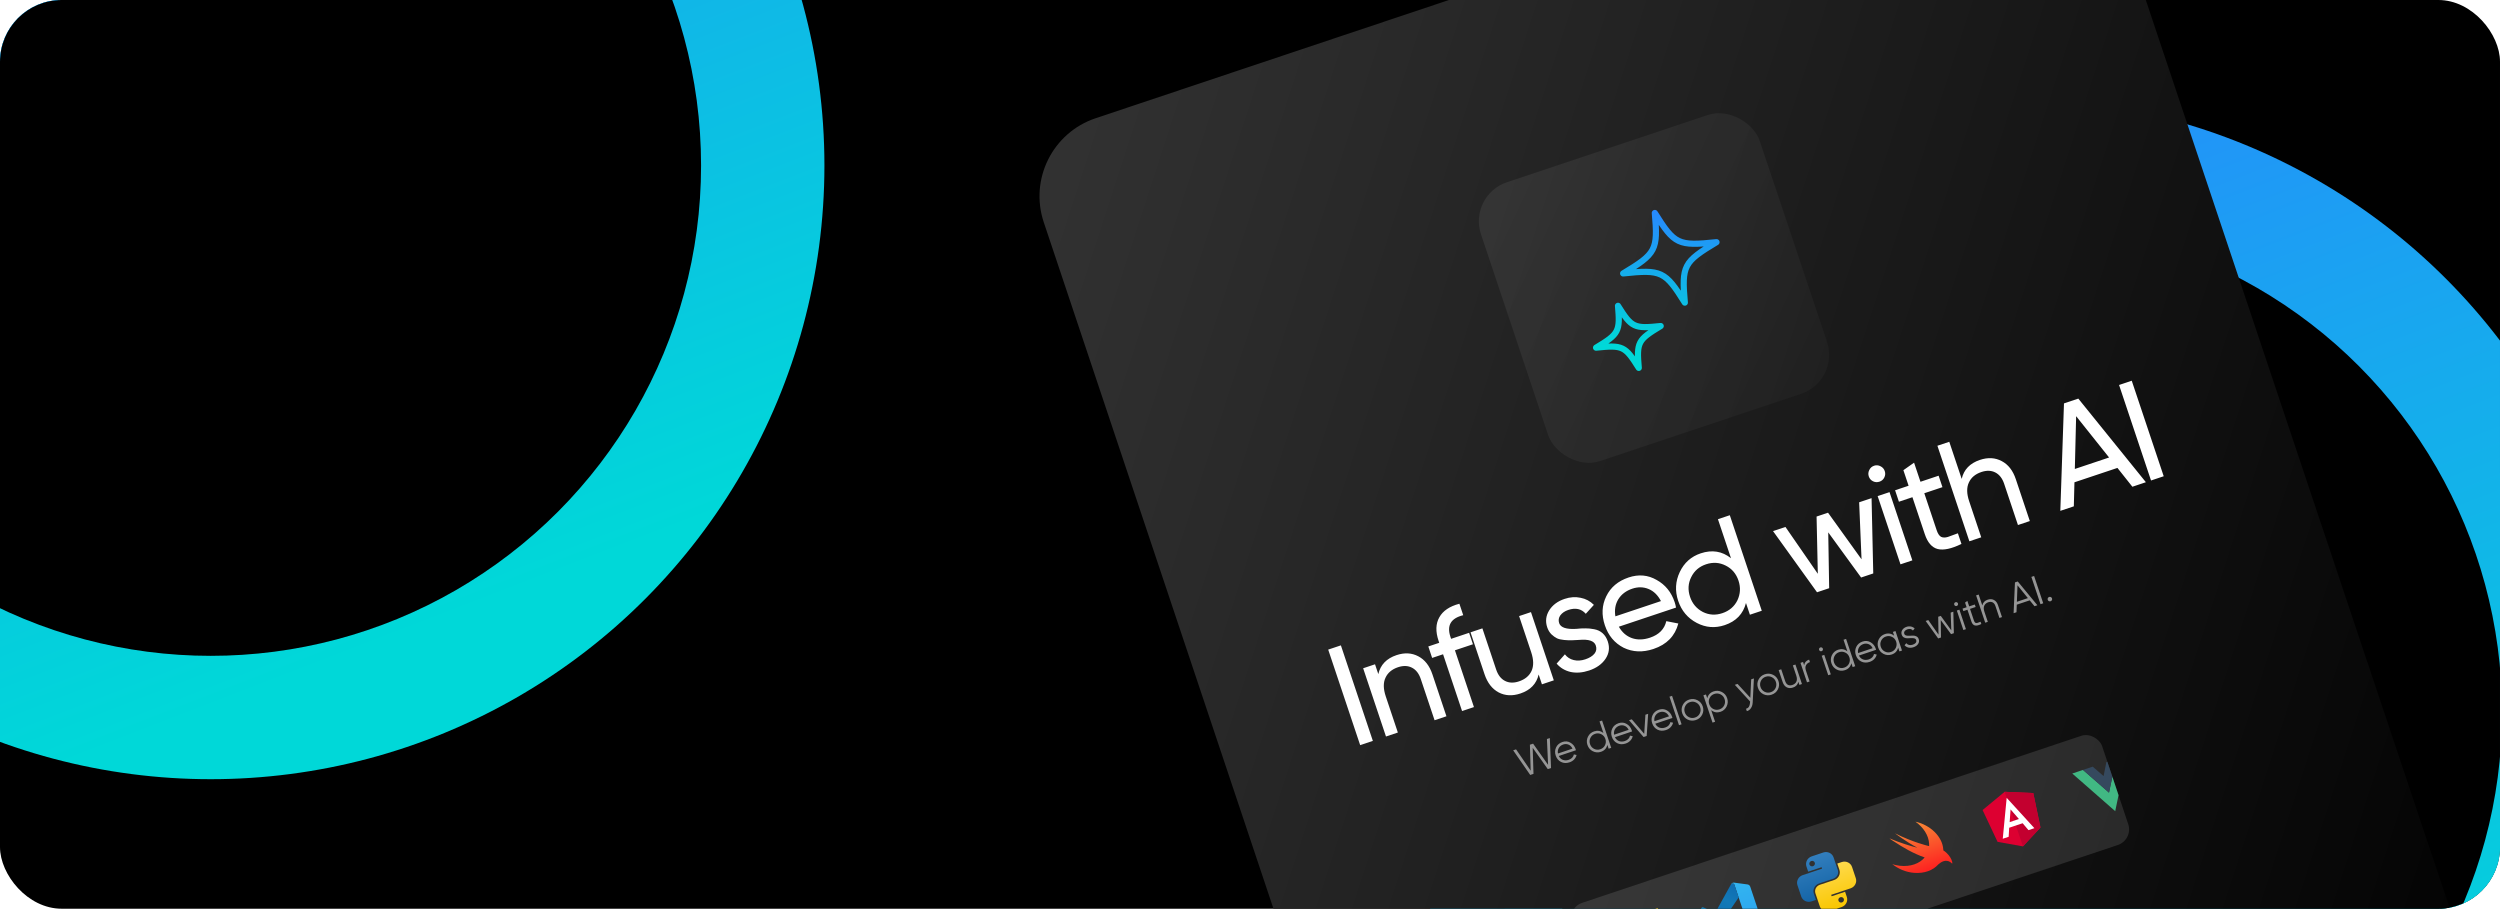
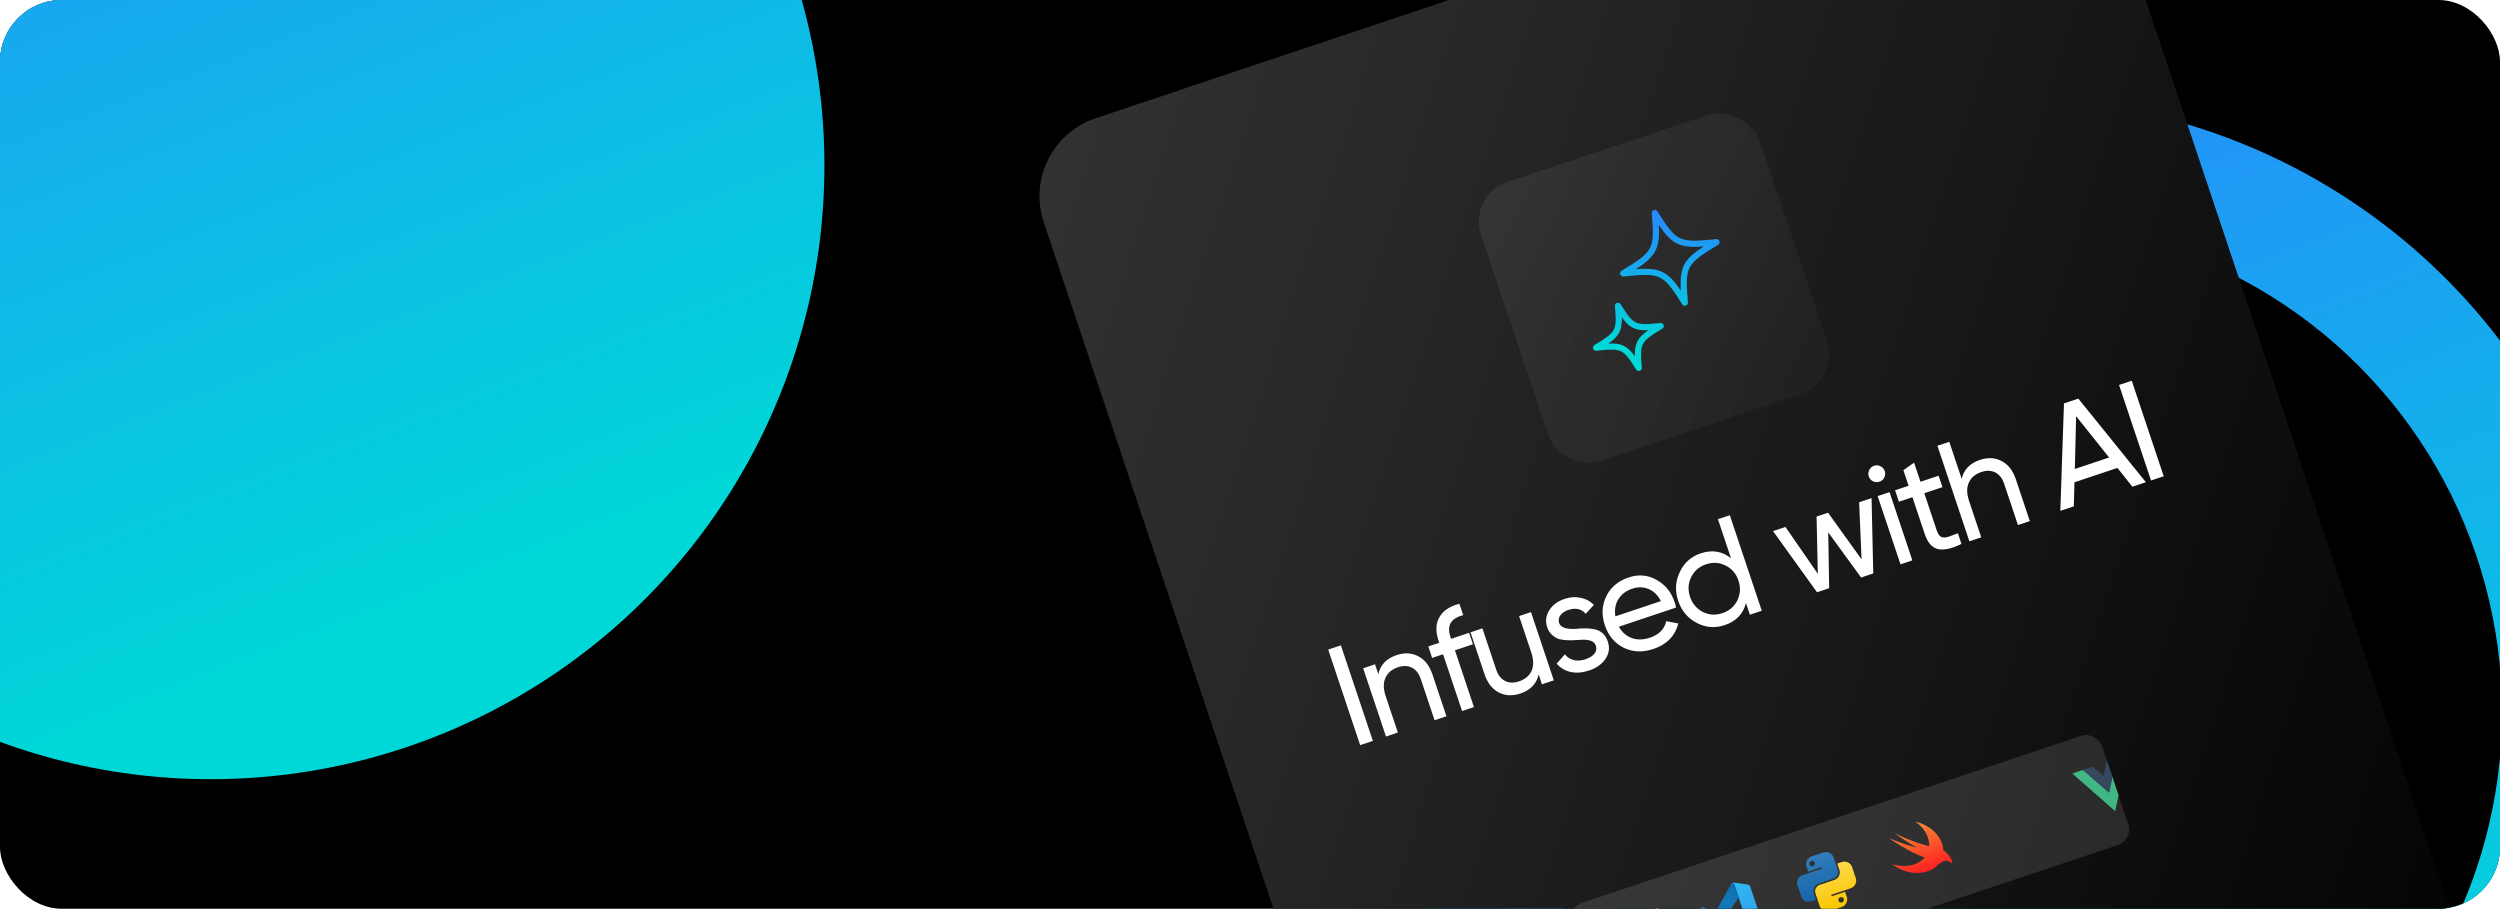
<svg xmlns="http://www.w3.org/2000/svg" width="1216" height="442" viewBox="0 0 1216 442" fill="none">
  <g clip-path="url(#clip0_2223_1707)">
    <rect width="1216" height="442" rx="30" fill="black" />
    <g filter="url(#filter0_f_2223_1707)">
      <circle cx="978.5" cy="346.5" r="264.5" fill="url(#paint0_linear_2223_1707)" />
    </g>
    <circle cx="978.5" cy="346.5" r="298.5" fill="url(#paint1_linear_2223_1707)" />
    <g filter="url(#filter1_f_2223_1707)">
      <circle cx="978.5" cy="346.5" r="238.5" fill="black" />
    </g>
    <g clip-path="url(#clip1_2223_1707)">
      <rect x="495" y="70.195" width="542.633" height="731.362" rx="40" transform="rotate(-18.502 495 70.195)" fill="url(#paint2_linear_2223_1707)" />
      <rect x="714.001" y="94.98" width="143" height="143" rx="20" transform="rotate(-18.502 714.001 94.98)" fill="url(#paint3_linear_2223_1707)" fill-opacity="0.07" />
      <path d="M797.095 178.936C796.003 166.458 796.626 165.27 807.767 158.582C794.844 159.945 793.632 159.372 786.994 148.749C788.086 161.228 787.463 162.415 776.322 169.104C789.245 167.74 790.457 168.314 797.095 178.936ZM819.498 147.197C817.939 129.186 818.836 127.441 834.913 117.795C816.269 119.768 814.502 118.914 804.907 103.593C806.466 121.603 805.569 123.349 789.492 132.994C808.136 131.021 809.925 131.868 819.498 147.197Z" stroke="url(#paint4_linear_2223_1707)" stroke-width="3" stroke-miterlimit="2.613" stroke-linecap="round" stroke-linejoin="round" />
      <path d="M661.586 362.437L646.036 315.97L652.21 313.904L667.759 360.371L661.586 362.437ZM679.276 318.65C683.171 317.347 686.705 317.542 689.88 319.235C693.04 320.884 695.324 323.811 696.73 328.015L703.55 348.395L697.775 350.327L691.066 330.28C690.178 327.624 688.752 325.789 686.788 324.773C684.824 323.757 682.558 323.678 679.992 324.537C677.027 325.529 674.992 327.244 673.888 329.68C672.769 332.072 672.817 335.082 674.031 338.711L679.918 356.302L674.143 358.235L663.036 325.044L668.811 323.111L670.411 327.891C671.453 323.359 674.408 320.279 679.276 318.65ZM709.847 293.657L711.713 299.233C705.709 300.701 703.632 304.201 705.483 309.733L705.816 310.729L714.579 307.796L716.444 313.373L707.682 316.305L716.923 343.92L711.148 345.852L701.907 318.237L696.596 320.014L694.73 314.438L700.041 312.661L699.708 311.665C698.197 307.151 698.326 303.344 700.093 300.243C701.845 297.097 705.097 294.902 709.847 293.657ZM744.777 317.252L738.89 299.661L744.666 297.728L755.772 330.919L749.997 332.852L748.398 328.072C747.355 332.604 744.4 335.685 739.532 337.314C735.638 338.617 732.11 338.444 728.95 336.795C725.776 335.101 723.485 332.152 722.078 327.948L715.258 307.569L721.034 305.636L727.742 325.684C728.631 328.339 730.057 330.175 732.021 331.191C733.985 332.207 736.25 332.285 738.817 331.426C741.782 330.434 743.824 328.742 744.943 326.35C746.046 323.914 745.991 320.881 744.777 317.252ZM758.384 303.103C759.094 305.227 761.84 306.154 766.621 305.883C768.377 305.689 769.875 305.606 771.115 305.634C772.384 305.603 773.808 305.741 775.387 306.049C777.011 306.343 778.384 306.99 779.507 307.993C780.63 308.995 781.472 310.337 782.035 312.018C783.042 315.028 782.677 317.832 780.938 320.431C779.2 323.031 776.538 324.93 772.954 326.13C769.767 327.196 766.772 327.435 763.967 326.848C761.192 326.202 758.918 324.847 757.145 322.783L761.168 318.263C762.232 319.678 763.65 320.606 765.422 321.047C767.193 321.488 769.097 321.368 771.132 320.686C773.124 320.02 774.591 319.111 775.534 317.958C776.477 316.806 776.697 315.478 776.194 313.973C775.438 311.716 772.7 310.812 767.978 311.26C766.384 311.35 765.174 311.411 764.348 311.441C763.522 311.472 762.348 311.422 760.828 311.291C759.352 311.145 758.179 310.873 757.308 310.476C756.422 310.034 755.513 309.378 754.583 308.509C753.681 307.58 753.008 306.452 752.564 305.124C751.602 302.248 751.916 299.51 753.507 296.911C755.142 294.297 757.641 292.427 761.004 291.302C763.704 290.398 766.301 290.218 768.795 290.761C771.319 291.245 773.475 292.394 775.263 294.207L771.328 298.55C769.185 296.118 766.344 295.494 762.803 296.679C761.122 297.241 759.839 298.113 758.955 299.295C758.115 300.462 757.925 301.731 758.384 303.103ZM815.22 295.525L787.406 304.833C788.959 307.561 791.079 309.411 793.766 310.381C796.438 311.308 799.367 311.238 802.553 310.172C806.934 308.706 809.58 306.024 810.491 302.127L816.336 303.272C814.734 309.368 810.703 313.498 804.242 315.66C799.02 317.407 794.179 317.206 789.72 315.057C785.32 312.789 782.283 309.155 780.61 304.154C778.921 299.109 779.145 294.409 781.279 290.053C783.399 285.653 787.026 282.594 792.16 280.876C797.028 279.247 801.566 279.648 805.775 282.078C809.998 284.404 812.924 288.002 814.553 292.87C814.834 293.711 815.057 294.596 815.22 295.525ZM793.981 286.319C790.927 287.341 788.649 289.063 787.147 291.485C785.689 293.892 785.212 296.66 785.718 299.788L807.889 292.368C806.381 289.478 804.372 287.517 801.862 286.487C799.352 285.457 796.725 285.401 793.981 286.319ZM841.957 271.52L835.604 252.535L841.379 250.602L856.928 297.07L851.153 299.002L849.243 293.294C847.876 298.623 844.427 302.213 838.895 304.064C834.204 305.633 829.681 305.277 825.325 302.995C820.91 300.683 817.888 297.093 816.259 292.225C814.645 287.401 814.905 282.738 817.039 278.234C819.174 273.731 822.565 270.702 827.211 269.147C832.743 267.296 837.658 268.087 841.957 271.52ZM837.76 298.243C841.123 297.118 843.556 295.049 845.057 292.037C846.53 288.936 846.71 285.726 845.6 282.407C844.474 279.044 842.405 276.611 839.393 275.109C836.366 273.563 833.171 273.353 829.807 274.478C826.488 275.589 824.085 277.673 822.598 280.729C821.097 283.741 820.908 286.929 822.034 290.293C823.145 293.612 825.221 296.066 828.263 297.657C831.275 299.158 834.441 299.354 837.76 298.243ZM905.453 272.048L904.292 244.313L910.332 242.292L911.15 278.926L905.242 280.903L889.256 258.94L889.708 286.101L883.8 288.078L862.405 258.33L868.445 256.308L884.188 279.09L883.58 251.244L889.156 249.378L905.453 272.048ZM914.188 234.284C913.081 234.655 912.026 234.589 911.022 234.089C910.018 233.588 909.338 232.807 908.983 231.745C908.627 230.683 908.7 229.65 909.201 228.645C909.686 227.597 910.482 226.888 911.589 226.518C912.651 226.162 913.691 226.257 914.71 226.802C915.714 227.302 916.394 228.084 916.75 229.146C917.105 230.208 917.032 231.241 916.532 232.245C916.031 233.249 915.25 233.929 914.188 234.284ZM930.17 272.561L924.395 274.493L913.288 241.302L919.064 239.37L930.17 272.561ZM942.943 231.379L944.809 236.955L935.98 239.91L942 257.899C942.548 259.537 943.25 260.606 944.107 261.106C944.993 261.548 946.107 261.569 947.449 261.169C948.777 260.725 950.399 260.133 952.317 259.392L954.05 264.57C949.182 266.937 945.324 267.761 942.475 267.041C939.671 266.306 937.587 263.903 936.225 259.832L930.205 241.842L923.633 244.041L921.767 238.465L928.339 236.266L925.807 228.699L931.004 225.04L934.114 234.334L942.943 231.379ZM963.034 223.697C966.928 222.394 970.463 222.589 973.637 224.282C976.797 225.931 979.081 228.858 980.488 233.062L987.307 253.441L981.532 255.374L974.823 235.327C973.935 232.671 972.509 230.836 970.545 229.82C968.581 228.804 966.316 228.725 963.749 229.584C960.784 230.576 958.749 232.29 957.645 234.727C956.526 237.119 956.574 240.129 957.789 243.758L963.675 261.349L957.9 263.282L942.351 216.814L948.126 214.882L954.168 232.938C955.21 228.406 958.166 225.326 963.034 223.697ZM1043.76 234.55L1037.19 236.749L1029.92 227.593L1009.01 234.59L1008.71 246.279L1002.14 248.478L1003.92 196.213L1010.89 193.88L1043.76 234.55ZM1009.83 202.426L1009.2 228.104L1025.86 222.529L1009.83 202.426ZM1046.26 233.715L1030.71 187.248L1036.88 185.182L1052.43 231.649L1046.26 233.715Z" fill="white" />
-       <path d="M744.297 376.939L736.004 364.951L737.408 364.482L744.529 374.858L744.141 362.229L745.696 361.708L752.988 372.028L752.429 359.455L753.833 358.986L754.425 373.55L752.832 374.083L745.502 363.713L745.89 376.406L744.297 376.939ZM759.984 360.892C761.388 360.422 762.686 360.543 763.88 361.254C765.083 361.949 765.911 362.972 766.363 364.325C766.41 364.464 766.463 364.664 766.522 364.926L758.196 367.712C758.644 368.631 759.304 369.26 760.178 369.601C761.059 369.924 762.006 369.917 763.017 369.578C763.738 369.337 764.309 368.985 764.73 368.52C765.16 368.039 765.427 367.514 765.531 366.944L766.847 367.221C766.654 368.031 766.263 368.752 765.673 369.386C765.084 370.019 764.328 370.49 763.405 370.799C761.913 371.298 760.542 371.236 759.293 370.614C758.045 369.991 757.179 368.959 756.697 367.518C756.223 366.101 756.289 364.765 756.894 363.508C757.5 362.25 758.53 361.379 759.984 360.892ZM760.39 362.106C759.404 362.436 758.675 363.01 758.204 363.829C757.741 364.63 757.603 365.52 757.79 366.498L764.864 364.131C764.403 363.174 763.758 362.526 762.927 362.185C762.095 361.845 761.25 361.818 760.39 362.106ZM778.003 350.897L779.255 350.478L783.698 363.755L782.446 364.174L781.824 362.315C781.417 363.998 780.373 365.121 778.691 365.683C777.338 366.136 776.02 366.043 774.738 365.403C773.468 364.76 772.6 363.742 772.135 362.352C771.67 360.961 771.75 359.626 772.377 358.348C773.016 357.065 774.013 356.198 775.365 355.745C777.047 355.182 778.557 355.45 779.895 356.549L778.003 350.897ZM775.363 364.245C776.325 364.725 777.33 364.789 778.38 364.438C779.429 364.087 780.194 363.43 780.673 362.468C781.149 361.494 781.211 360.482 780.859 359.432C780.508 358.383 779.852 357.618 778.89 357.139C777.924 356.646 776.916 356.576 775.866 356.927C774.817 357.278 774.055 357.941 773.579 358.916C773.1 359.878 773.036 360.883 773.387 361.933C773.738 362.982 774.397 363.753 775.363 364.245ZM787.29 351.755C788.694 351.285 789.993 351.406 791.187 352.117C792.389 352.811 793.217 353.835 793.669 355.188C793.716 355.327 793.769 355.527 793.828 355.788L785.502 358.575C785.95 359.493 786.611 360.123 787.484 360.463C788.365 360.787 789.312 360.779 790.324 360.441C791.044 360.2 791.615 359.847 792.036 359.383C792.466 358.902 792.733 358.376 792.838 357.807L794.154 358.084C793.961 358.894 793.569 359.615 792.98 360.248C792.39 360.881 791.634 361.352 790.711 361.661C789.219 362.16 787.848 362.099 786.6 361.476C785.351 360.854 784.485 359.822 784.003 358.38C783.529 356.964 783.595 355.627 784.201 354.37C784.806 353.113 785.836 352.241 787.29 351.755ZM787.697 352.968C786.71 353.298 785.982 353.873 785.51 354.691C785.047 355.493 784.909 356.383 785.096 357.361L792.17 354.993C791.71 354.037 791.064 353.388 790.233 353.048C789.402 352.707 788.556 352.681 787.697 352.968ZM800.329 347.645L801.657 347.2L800.942 357.984L799.425 358.492L792.363 350.31L793.691 349.866L799.745 356.93L800.329 347.645ZM806.915 345.188C808.318 344.718 809.617 344.839 810.811 345.55C812.013 346.244 812.841 347.268 813.294 348.621C813.34 348.76 813.393 348.96 813.452 349.222L805.126 352.008C805.574 352.926 806.235 353.556 807.108 353.896C807.99 354.22 808.936 354.213 809.948 353.874C810.668 353.633 811.239 353.28 811.66 352.816C812.09 352.335 812.357 351.81 812.462 351.24L813.778 351.517C813.585 352.327 813.193 353.048 812.604 353.681C812.014 354.314 811.258 354.785 810.335 355.094C808.843 355.594 807.473 355.532 806.224 354.909C804.975 354.287 804.109 353.255 803.627 351.813C803.153 350.397 803.219 349.061 803.825 347.803C804.431 346.546 805.46 345.674 806.915 345.188ZM807.321 346.402C806.334 346.732 805.606 347.306 805.134 348.124C804.672 348.926 804.533 349.816 804.72 350.794L811.795 348.427C811.334 347.47 810.688 346.821 809.857 346.481C809.026 346.14 808.181 346.114 807.321 346.402ZM816.669 352.722L812.036 338.876L813.288 338.457L817.921 352.303L816.669 352.722ZM827.935 347.623C827.291 348.893 826.274 349.761 824.883 350.226C823.492 350.692 822.151 350.613 820.86 349.991C819.578 349.351 818.702 348.33 818.232 346.926C817.762 345.523 817.849 344.186 818.493 342.916C819.145 341.629 820.166 340.753 821.557 340.288C822.948 339.822 824.285 339.909 825.567 340.549C826.858 341.171 827.739 342.184 828.208 343.588C828.678 344.991 828.587 346.337 827.935 347.623ZM821.46 348.82C822.422 349.299 823.427 349.364 824.477 349.012C825.526 348.661 826.291 348.005 826.77 347.043C827.246 346.068 827.308 345.056 826.956 344.007C826.605 342.957 825.949 342.193 824.987 341.713C824.021 341.221 823.013 341.151 821.963 341.502C820.914 341.853 820.152 342.516 819.676 343.49C819.197 344.452 819.133 345.458 819.484 346.507C819.835 347.557 820.494 348.328 821.46 348.82ZM833.533 336.28C834.886 335.828 836.198 335.923 837.468 336.567C838.75 337.206 839.624 338.221 840.09 339.612C840.555 341.003 840.468 342.34 839.829 343.622C839.202 344.9 838.212 345.766 836.859 346.219C835.177 346.781 833.668 346.513 832.33 345.414L834.221 351.066L832.969 351.485L828.527 338.209L829.778 337.79L830.4 339.649C830.807 337.966 831.852 336.843 833.533 336.28ZM833.341 344.844C834.303 345.324 835.309 345.388 836.358 345.037C837.407 344.685 838.172 344.029 838.652 343.067C839.127 342.092 839.189 341.08 838.838 340.031C838.487 338.981 837.83 338.217 836.868 337.737C835.902 337.245 834.894 337.175 833.845 337.526C832.795 337.877 832.033 338.54 831.558 339.514C831.078 340.476 831.014 341.482 831.365 342.531C831.716 343.581 832.375 344.352 833.341 344.844ZM851.774 330.429L853.102 329.985L852.508 341.699C852.455 342.757 852.176 343.666 851.671 344.426C851.182 345.194 850.51 345.686 849.655 345.902L849.261 344.726C850.441 344.472 851.088 343.524 851.2 341.884L851.249 341.213L843.809 333.095L845.136 332.651L851.361 339.404L851.774 330.429ZM864.775 335.295C864.132 336.565 863.114 337.433 861.723 337.898C860.333 338.364 858.992 338.285 857.701 337.663C856.418 337.023 855.542 336.002 855.072 334.598C854.603 333.195 854.69 331.858 855.333 330.588C855.985 329.301 857.007 328.425 858.398 327.96C859.789 327.495 861.125 327.582 862.408 328.221C863.699 328.843 864.579 329.856 865.049 331.26C865.518 332.663 865.427 334.009 864.775 335.295ZM858.3 336.492C859.262 336.971 860.268 337.036 861.317 336.684C862.367 336.333 863.131 335.677 863.611 334.715C864.086 333.74 864.148 332.728 863.797 331.679C863.446 330.629 862.789 329.865 861.827 329.385C860.861 328.893 859.853 328.823 858.804 329.174C857.754 329.525 856.992 330.188 856.517 331.162C856.037 332.124 855.973 333.13 856.324 334.179C856.675 335.229 857.334 336 858.3 336.492ZM872.043 323.647L873.295 323.228L876.468 332.711L875.217 333.13L874.722 331.651C874.394 333.026 873.523 333.95 872.106 334.424C870.956 334.809 869.929 334.766 869.026 334.295C868.132 333.807 867.486 332.968 867.088 331.78L865.14 325.957L866.391 325.538L868.34 331.361C868.623 332.208 869.064 332.791 869.664 333.111C870.275 333.427 870.992 333.447 871.814 333.172C872.724 332.867 873.369 332.335 873.747 331.576C874.122 330.804 874.108 329.817 873.706 328.616L872.043 323.647ZM877.532 323.561C877.729 322.215 878.535 321.306 879.951 320.832L880.357 322.046C879.497 322.334 878.868 322.825 878.468 323.522C878.068 324.218 878.05 325.11 878.414 326.197L880.178 331.47L878.927 331.889L875.753 322.405L877.005 321.987L877.532 323.561ZM886.589 316.249C886.471 316.485 886.286 316.645 886.033 316.73C885.78 316.815 885.535 316.798 885.299 316.68C885.063 316.563 884.902 316.377 884.818 316.124C884.733 315.871 884.75 315.627 884.867 315.391C884.985 315.154 885.171 314.994 885.423 314.909C885.676 314.825 885.921 314.841 886.157 314.959C886.393 315.077 886.554 315.262 886.639 315.515C886.723 315.768 886.707 316.012 886.589 316.249ZM889.253 328.433L886.08 318.95L887.331 318.531L890.505 328.014L889.253 328.433ZM896.684 311.183L897.936 310.764L902.379 324.041L901.127 324.46L900.505 322.601C900.098 324.284 899.054 325.407 897.372 325.969C896.019 326.422 894.701 326.329 893.419 325.689C892.149 325.046 891.281 324.028 890.816 322.638C890.35 321.247 890.431 319.912 891.058 318.634C891.697 317.351 892.693 316.484 894.046 316.031C895.728 315.468 897.238 315.736 898.576 316.835L896.684 311.183ZM894.043 324.531C895.005 325.011 896.011 325.075 897.061 324.724C898.11 324.373 898.874 323.716 899.354 322.754C899.829 321.78 899.891 320.768 899.54 319.718C899.189 318.669 898.533 317.904 897.571 317.425C896.604 316.932 895.597 316.862 894.547 317.213C893.498 317.564 892.735 318.227 892.26 319.202C891.781 320.164 891.716 321.169 892.068 322.219C892.419 323.268 893.077 324.039 894.043 324.531ZM905.971 312.041C907.375 311.571 908.673 311.692 909.867 312.403C911.07 313.097 911.898 314.121 912.35 315.474C912.397 315.613 912.45 315.813 912.509 316.074L904.183 318.861C904.631 319.779 905.291 320.409 906.165 320.749C907.046 321.073 907.993 321.065 909.004 320.727C909.725 320.486 910.296 320.133 910.717 319.669C911.147 319.188 911.414 318.662 911.518 318.093L912.834 318.37C912.641 319.18 912.25 319.901 911.66 320.534C911.071 321.167 910.315 321.638 909.392 321.947C907.9 322.446 906.529 322.385 905.28 321.762C904.032 321.14 903.166 320.108 902.684 318.666C902.21 317.25 902.276 315.913 902.881 314.656C903.487 313.399 904.517 312.527 905.971 312.041ZM906.377 313.254C905.391 313.584 904.662 314.159 904.191 314.977C903.728 315.779 903.59 316.669 903.777 317.647L910.851 315.279C910.39 314.323 909.745 313.674 908.914 313.334C908.083 312.993 907.237 312.967 906.377 313.254ZM920.708 307.362L921.96 306.943L925.133 316.427L923.881 316.845L923.259 314.987C922.852 316.67 921.808 317.792 920.126 318.355C918.773 318.808 917.456 318.714 916.173 318.075C914.903 317.431 914.035 316.414 913.57 315.023C913.105 313.632 913.185 312.298 913.812 311.02C914.451 309.737 915.448 308.869 916.801 308.417C918.482 307.854 919.992 308.122 921.33 309.221L920.708 307.362ZM916.798 316.917C917.76 317.397 918.765 317.461 919.815 317.11C920.864 316.758 921.629 316.102 922.108 315.14C922.584 314.165 922.646 313.153 922.295 312.104C921.943 311.054 921.287 310.29 920.325 309.81C919.359 309.318 918.351 309.248 917.302 309.599C916.252 309.95 915.49 310.613 915.014 311.587C914.535 312.549 914.471 313.555 914.822 314.604C915.173 315.654 915.832 316.425 916.798 316.917ZM926.238 308.275C926.382 308.704 926.686 308.982 927.15 309.108C927.614 309.234 928.141 309.276 928.731 309.233C929.321 309.19 929.918 309.166 930.521 309.161C931.12 309.144 931.676 309.274 932.191 309.552C932.701 309.817 933.065 310.271 933.28 310.916C933.551 311.726 933.449 312.491 932.973 313.213C932.51 313.93 931.773 314.458 930.761 314.796C929.851 315.101 929.006 315.159 928.225 314.97C927.458 314.777 926.84 314.4 926.371 313.84L927.224 312.859C927.566 313.293 928.013 313.579 928.566 313.717C929.126 313.839 929.723 313.794 930.355 313.582C930.975 313.375 931.453 313.081 931.79 312.702C932.123 312.309 932.202 311.854 932.029 311.335C931.885 310.905 931.581 310.627 931.117 310.501C930.653 310.375 930.126 310.334 929.536 310.377C928.945 310.42 928.351 310.45 927.752 310.467C927.149 310.472 926.593 310.342 926.082 310.077C925.567 309.8 925.202 309.338 924.986 308.693C924.728 307.922 924.816 307.176 925.249 306.454C925.695 305.729 926.386 305.209 927.322 304.896C928.093 304.638 928.829 304.589 929.529 304.748C930.225 304.895 930.811 305.219 931.288 305.72L930.448 306.676C929.786 305.913 928.879 305.725 927.728 306.11C927.184 306.292 926.761 306.581 926.458 306.978C926.151 307.362 926.077 307.794 926.238 308.275ZM948.813 297.958L950.103 297.526L950.355 307.987L948.99 308.443L943.985 301.619L944.096 310.081L942.731 310.538L936.637 302.032L937.926 301.601L942.893 308.691L942.744 299.988L943.996 299.57L949.114 306.609L948.813 297.958ZM952.31 294.257C952.192 294.493 952.007 294.653 951.754 294.738C951.501 294.823 951.256 294.806 951.02 294.688C950.784 294.57 950.624 294.385 950.539 294.132C950.454 293.879 950.471 293.635 950.589 293.398C950.706 293.162 950.892 293.002 951.145 292.917C951.398 292.833 951.642 292.849 951.878 292.967C952.115 293.085 952.275 293.27 952.36 293.523C952.444 293.776 952.428 294.02 952.31 294.257ZM954.974 306.441L951.801 296.958L953.053 296.539L956.226 306.022L954.974 306.441ZM960.951 295.245L958.22 296.159L960.143 301.906C960.317 302.425 960.543 302.764 960.821 302.924C961.095 303.071 961.437 303.083 961.846 302.96C962.25 302.825 962.752 302.643 963.35 302.415L963.719 303.515C962.459 304.161 961.428 304.401 960.627 304.233C959.838 304.061 959.26 303.425 958.892 302.325L956.969 296.578L954.977 297.245L954.571 296.031L956.562 295.364L955.801 293.088L956.926 292.29L957.814 294.946L960.545 294.032L960.951 295.245ZM966.804 291.684C967.954 291.299 968.977 291.351 969.871 291.839C970.774 292.31 971.425 293.14 971.822 294.328L973.771 300.151L972.519 300.57L970.571 294.747C970.287 293.9 969.839 293.319 969.228 293.003C968.629 292.683 967.918 292.661 967.096 292.936C966.186 293.241 965.543 293.779 965.169 294.551C964.791 295.311 964.802 296.291 965.204 297.492L966.867 302.461L965.615 302.88L961.173 289.604L962.424 289.185L964.189 294.457C964.516 293.083 965.388 292.158 966.804 291.684ZM989.581 294.86L987.257 292.011L980.96 294.118L980.819 297.792L979.415 298.262L980.075 283.278L981.44 282.822L990.985 294.391L989.581 294.86ZM981.015 292.707L986.364 290.918L981.31 284.7L981.015 292.707ZM988.057 280.607L989.385 280.163L993.828 293.439L992.5 293.884L988.057 280.607ZM998.047 291.901C997.912 292.171 997.7 292.355 997.409 292.452C997.118 292.549 996.837 292.531 996.567 292.396C996.297 292.261 996.114 292.049 996.016 291.758C995.919 291.467 995.938 291.187 996.072 290.917C996.207 290.647 996.42 290.463 996.711 290.366C997.001 290.268 997.282 290.287 997.552 290.422C997.822 290.556 998.005 290.769 998.103 291.06C998.2 291.351 998.181 291.631 998.047 291.901Z" fill="#959595" />
      <g clip-path="url(#clip2_2223_1707)">
        <rect x="761.997" y="441.668" width="272" height="56" rx="8" transform="rotate(-18.502 761.997 441.668)" fill="white" fill-opacity="0.12" />
        <g clip-path="url(#clip3_2223_1707)">
          <rect x="779.716" y="450.502" width="28" height="28" transform="rotate(-18.502 779.716 450.502)" fill="#FFCA28" />
        </g>
        <g clip-path="url(#clip4_2223_1707)">
          <path d="M843.61 430.299C843.331 429.466 842.397 429.778 842.018 430.021C842.445 429.368 843.163 429.251 843.451 429.309L849.979 430.183C850.601 430.266 851.123 430.697 851.323 431.295L857.375 449.384C857.578 449.989 857.414 450.656 856.956 451.097L852.514 455.357C852.203 455.635 851.544 456.284 850.699 455.965C851.581 455.843 851.833 455.102 851.768 454.68L843.61 430.299Z" fill="url(#paint5_linear_2223_1707)" />
          <path d="M842.08 429.983C842.491 429.749 843.345 429.508 843.61 430.299L845.693 436.525L832.996 455.076C832.774 455.401 832.343 455.503 831.998 455.314L829.611 454.004C829.238 453.799 829.101 453.328 829.308 452.955L842.018 430.021L842.08 429.983Z" fill="url(#paint6_linear_2223_1707)" />
          <path d="M849.719 448.558L828.414 441.385C828.042 441.26 827.636 441.437 827.474 441.796L826.357 444.278C826.182 444.667 826.356 445.126 826.746 445.299L850.699 455.965C851.581 455.843 851.833 455.102 851.768 454.68L849.719 448.558Z" fill="url(#paint7_linear_2223_1707)" />
        </g>
        <g clip-path="url(#clip5_2223_1707)">
          <path fill-rule="evenodd" clip-rule="evenodd" d="M881.201 416.542C879.117 417.239 877.976 419.44 878.651 421.457L879.497 423.986L886.026 421.801L886.261 422.504L876.83 425.66C874.747 426.357 873.605 428.557 874.28 430.575L876.113 436.054C876.788 438.071 879.025 439.141 881.108 438.444L883.285 437.716L882.25 434.625C881.575 432.608 882.717 430.407 884.801 429.71L891.765 427.379C893.528 426.789 894.494 424.927 893.923 423.22L891.855 417.039C891.179 415.021 888.943 413.951 886.86 414.648L881.201 416.542ZM881.835 421.329C882.556 421.088 882.951 420.326 882.717 419.628C882.484 418.929 881.71 418.559 880.988 418.8C880.267 419.042 879.872 419.803 880.106 420.502C880.339 421.2 881.113 421.57 881.835 421.329Z" fill="url(#paint8_linear_2223_1707)" />
          <path fill-rule="evenodd" clip-rule="evenodd" d="M895.745 441.201C897.829 440.504 898.971 438.303 898.296 436.286L897.449 433.757L890.92 435.942L890.685 435.24L900.116 432.084C902.2 431.386 903.342 429.186 902.667 427.169L900.833 421.689C900.158 419.672 897.922 418.602 895.838 419.299L893.662 420.027L894.696 423.118C895.371 425.135 894.229 427.336 892.146 428.033L885.181 430.364C883.418 430.954 882.452 432.816 883.023 434.523L885.092 440.704C885.767 442.722 888.003 443.792 890.087 443.095L895.745 441.201ZM895.112 436.414C894.39 436.656 893.995 437.417 894.229 438.116C894.463 438.814 895.237 439.184 895.958 438.943C896.679 438.702 897.074 437.94 896.841 437.242C896.607 436.543 895.833 436.173 895.112 436.414Z" fill="url(#paint9_linear_2223_1707)" />
        </g>
        <g clip-path="url(#clip6_2223_1707)">
          <path d="M942.753 420.485C940.226 423.333 935.984 424.958 931.036 424.559C927.033 424.247 923.254 422.62 920.395 420.274C921.539 420.717 922.782 420.962 924.075 421.107C929.244 421.698 933.667 420.059 936.165 417.067C930.546 415.149 925.244 411.962 921.192 409.271C920.396 408.877 919.7 408.284 919.029 407.765C923.504 409.736 930.266 411.85 932.578 412.316C927.035 409.38 921.59 405.256 921.789 405.355C930.465 409.719 937.75 411.411 937.75 411.411C937.988 411.456 938.173 411.498 938.325 411.54C938.345 411.165 938.345 410.783 938.322 410.394C938.099 406.257 935.464 402.348 931.66 399.657C938.92 401.274 944.787 406.909 945.208 413.127C945.221 413.294 945.23 413.461 945.234 413.626C949.46 416.341 950.031 420.598 949.409 419.98C946.736 417.369 944.062 419.335 942.753 420.485Z" fill="url(#paint10_linear_2223_1707)" />
        </g>
        <g clip-path="url(#clip7_2223_1707)">
          <path d="M975.068 385.131L964.327 393.998L971.618 409.485L983.954 411.684L992.481 402.503L988.983 385.747L975.068 385.131Z" fill="#DD0031" />
-           <path d="M975.068 385.131L983.954 411.684L992.481 402.503L988.983 385.747L975.068 385.131Z" fill="#C3002F" />
+           <path d="M975.068 385.131L983.954 411.684L992.481 402.503L988.983 385.747Z" fill="#C3002F" />
          <path d="M976.05 388.065L974.141 407.97L977.015 407.008L977.267 402.613L983.808 400.424L986.655 403.782L989.528 402.821L976.05 388.065ZM982.002 398.371L977.5 399.878L977.934 393.694L982.002 398.371Z" fill="white" />
        </g>
        <g clip-path="url(#clip8_2223_1707)">
          <path d="M1007.95 376.239L1028.84 394.555L1034.5 367.353L1029.28 369.099L1025.82 385.546L1013.16 374.493L1007.95 376.239Z" fill="#41B883" />
          <path d="M1013.16 374.493L1025.82 385.546L1029.28 369.099L1024.54 370.685L1023.19 377.477L1017.9 372.906L1013.16 374.493Z" fill="#35495E" />
        </g>
      </g>
    </g>
    <g filter="url(#filter2_f_2223_1707)">
      <circle cx="102.5" cy="80.5" r="264.5" fill="url(#paint11_linear_2223_1707)" />
    </g>
    <circle cx="102.5" cy="80.5" r="298.5" fill="url(#paint12_linear_2223_1707)" />
    <g filter="url(#filter3_f_2223_1707)">
-       <circle cx="102.5" cy="80.5" r="238.5" fill="black" />
-     </g>
+       </g>
  </g>
  <defs>
    <filter id="filter0_f_2223_1707" x="514" y="-118" width="929" height="929" filterUnits="userSpaceOnUse" color-interpolation-filters="sRGB">
      <feFlood flood-opacity="0" result="BackgroundImageFix" />
      <feBlend mode="normal" in="SourceGraphic" in2="BackgroundImageFix" result="shape" />
      <feGaussianBlur stdDeviation="100" result="effect1_foregroundBlur_2223_1707" />
    </filter>
    <filter id="filter1_f_2223_1707" x="580" y="-52" width="797" height="797" filterUnits="userSpaceOnUse" color-interpolation-filters="sRGB">
      <feFlood flood-opacity="0" result="BackgroundImageFix" />
      <feBlend mode="normal" in="SourceGraphic" in2="BackgroundImageFix" result="shape" />
      <feGaussianBlur stdDeviation="80" result="effect1_foregroundBlur_2223_1707" />
    </filter>
    <filter id="filter2_f_2223_1707" x="-362" y="-384" width="929" height="929" filterUnits="userSpaceOnUse" color-interpolation-filters="sRGB">
      <feFlood flood-opacity="0" result="BackgroundImageFix" />
      <feBlend mode="normal" in="SourceGraphic" in2="BackgroundImageFix" result="shape" />
      <feGaussianBlur stdDeviation="100" result="effect1_foregroundBlur_2223_1707" />
    </filter>
    <filter id="filter3_f_2223_1707" x="-296" y="-318" width="797" height="797" filterUnits="userSpaceOnUse" color-interpolation-filters="sRGB">
      <feFlood flood-opacity="0" result="BackgroundImageFix" />
      <feBlend mode="normal" in="SourceGraphic" in2="BackgroundImageFix" result="shape" />
      <feGaussianBlur stdDeviation="80" result="effect1_foregroundBlur_2223_1707" />
    </filter>
    <linearGradient id="paint0_linear_2223_1707" x1="854.642" y1="61.457" x2="1045.53" y2="555.557" gradientUnits="userSpaceOnUse">
      <stop stop-color="#2985FF" />
      <stop offset="1" stop-color="#00D8D8" />
    </linearGradient>
    <linearGradient id="paint1_linear_2223_1707" x1="838.721" y1="24.817" x2="1054.15" y2="582.43" gradientUnits="userSpaceOnUse">
      <stop stop-color="#2985FF" />
      <stop offset="1" stop-color="#00D8D8" />
    </linearGradient>
    <linearGradient id="paint2_linear_2223_1707" x1="464.613" y1="70.195" x2="1166.55" y2="588.922" gradientUnits="userSpaceOnUse">
      <stop stop-color="#343434" />
      <stop offset="1" />
    </linearGradient>
    <linearGradient id="paint3_linear_2223_1707" x1="866.685" y1="242.664" x2="714.185" y2="97.664" gradientUnits="userSpaceOnUse">
      <stop stop-color="white" stop-opacity="0.31" />
      <stop offset="1" stop-color="white" />
    </linearGradient>
    <linearGradient id="paint4_linear_2223_1707" x1="808.654" y1="99.515" x2="806.416" y2="168.894" gradientUnits="userSpaceOnUse">
      <stop stop-color="#2985FF" />
      <stop offset="1" stop-color="#00D8D8" />
    </linearGradient>
    <linearGradient id="paint5_linear_2223_1707" x1="845.9" y1="428.355" x2="854.785" y2="454.908" gradientUnits="userSpaceOnUse">
      <stop stop-color="#32B5F1" />
      <stop offset="1" stop-color="#2B9FED" />
    </linearGradient>
    <linearGradient id="paint6_linear_2223_1707" x1="844.377" y1="432.591" x2="830.751" y2="454.836" gradientUnits="userSpaceOnUse">
      <stop stop-color="#0F6FB3" />
      <stop offset="0.271" stop-color="#1279B7" />
      <stop offset="0.421" stop-color="#1176B5" />
      <stop offset="0.618" stop-color="#0E69AC" />
      <stop offset="0.855" stop-color="#0F70AF" />
      <stop offset="1" stop-color="#0F6DAD" />
    </linearGradient>
    <linearGradient id="paint7_linear_2223_1707" x1="826.968" y1="443.109" x2="851.097" y2="452.431" gradientUnits="userSpaceOnUse">
      <stop stop-color="#1791D2" />
      <stop offset="1" stop-color="#1173C5" />
    </linearGradient>
    <linearGradient id="paint8_linear_2223_1707" x1="880.693" y1="416.712" x2="887.275" y2="436.381" gradientUnits="userSpaceOnUse">
      <stop stop-color="#327EBD" />
      <stop offset="1" stop-color="#1565A7" />
    </linearGradient>
    <linearGradient id="paint9_linear_2223_1707" x1="889.672" y1="421.363" x2="896.253" y2="441.031" gradientUnits="userSpaceOnUse">
      <stop stop-color="#FFDA4B" />
      <stop offset="1" stop-color="#F9C600" />
    </linearGradient>
    <linearGradient id="paint10_linear_2223_1707" x1="928.611" y1="400.677" x2="936.545" y2="424.386" gradientUnits="userSpaceOnUse">
      <stop stop-color="#F88A36" />
      <stop offset="1" stop-color="#FD2020" />
    </linearGradient>
    <linearGradient id="paint11_linear_2223_1707" x1="-21.358" y1="-204.543" x2="169.531" y2="289.557" gradientUnits="userSpaceOnUse">
      <stop stop-color="#2985FF" />
      <stop offset="1" stop-color="#00D8D8" />
    </linearGradient>
    <linearGradient id="paint12_linear_2223_1707" x1="-37.279" y1="-241.184" x2="178.148" y2="316.43" gradientUnits="userSpaceOnUse">
      <stop stop-color="#2985FF" />
      <stop offset="1" stop-color="#00D8D8" />
    </linearGradient>
    <clipPath id="clip0_2223_1707">
      <rect width="1216" height="442" rx="30" fill="white" />
    </clipPath>
    <clipPath id="clip1_2223_1707">
      <rect x="495" y="70.195" width="542.633" height="731.362" rx="40" transform="rotate(-18.502 495 70.195)" fill="white" />
    </clipPath>
    <clipPath id="clip2_2223_1707">
      <rect x="761.997" y="441.668" width="272" height="56" rx="8" transform="rotate(-18.502 761.997 441.668)" fill="white" />
    </clipPath>
    <clipPath id="clip3_2223_1707">
      <rect width="32" height="32" fill="white" transform="translate(777.185 449.24) rotate(-18.502)" />
    </clipPath>
    <clipPath id="clip4_2223_1707">
      <rect width="32" height="32" fill="white" transform="translate(822.704 434.008) rotate(-18.502)" />
    </clipPath>
    <clipPath id="clip5_2223_1707">
      <rect width="32" height="32" fill="white" transform="translate(868.223 418.776) rotate(-18.502)" />
    </clipPath>
    <clipPath id="clip6_2223_1707">
      <rect width="32" height="32" fill="white" transform="translate(913.742 403.544) rotate(-18.502)" />
    </clipPath>
    <clipPath id="clip7_2223_1707">
-       <rect width="32" height="32" fill="white" transform="translate(959.261 388.312) rotate(-18.502)" />
-     </clipPath>
+       </clipPath>
    <clipPath id="clip8_2223_1707">
      <rect width="32" height="32" fill="white" transform="translate(1004.78 373.08) rotate(-18.502)" />
    </clipPath>
  </defs>
</svg>